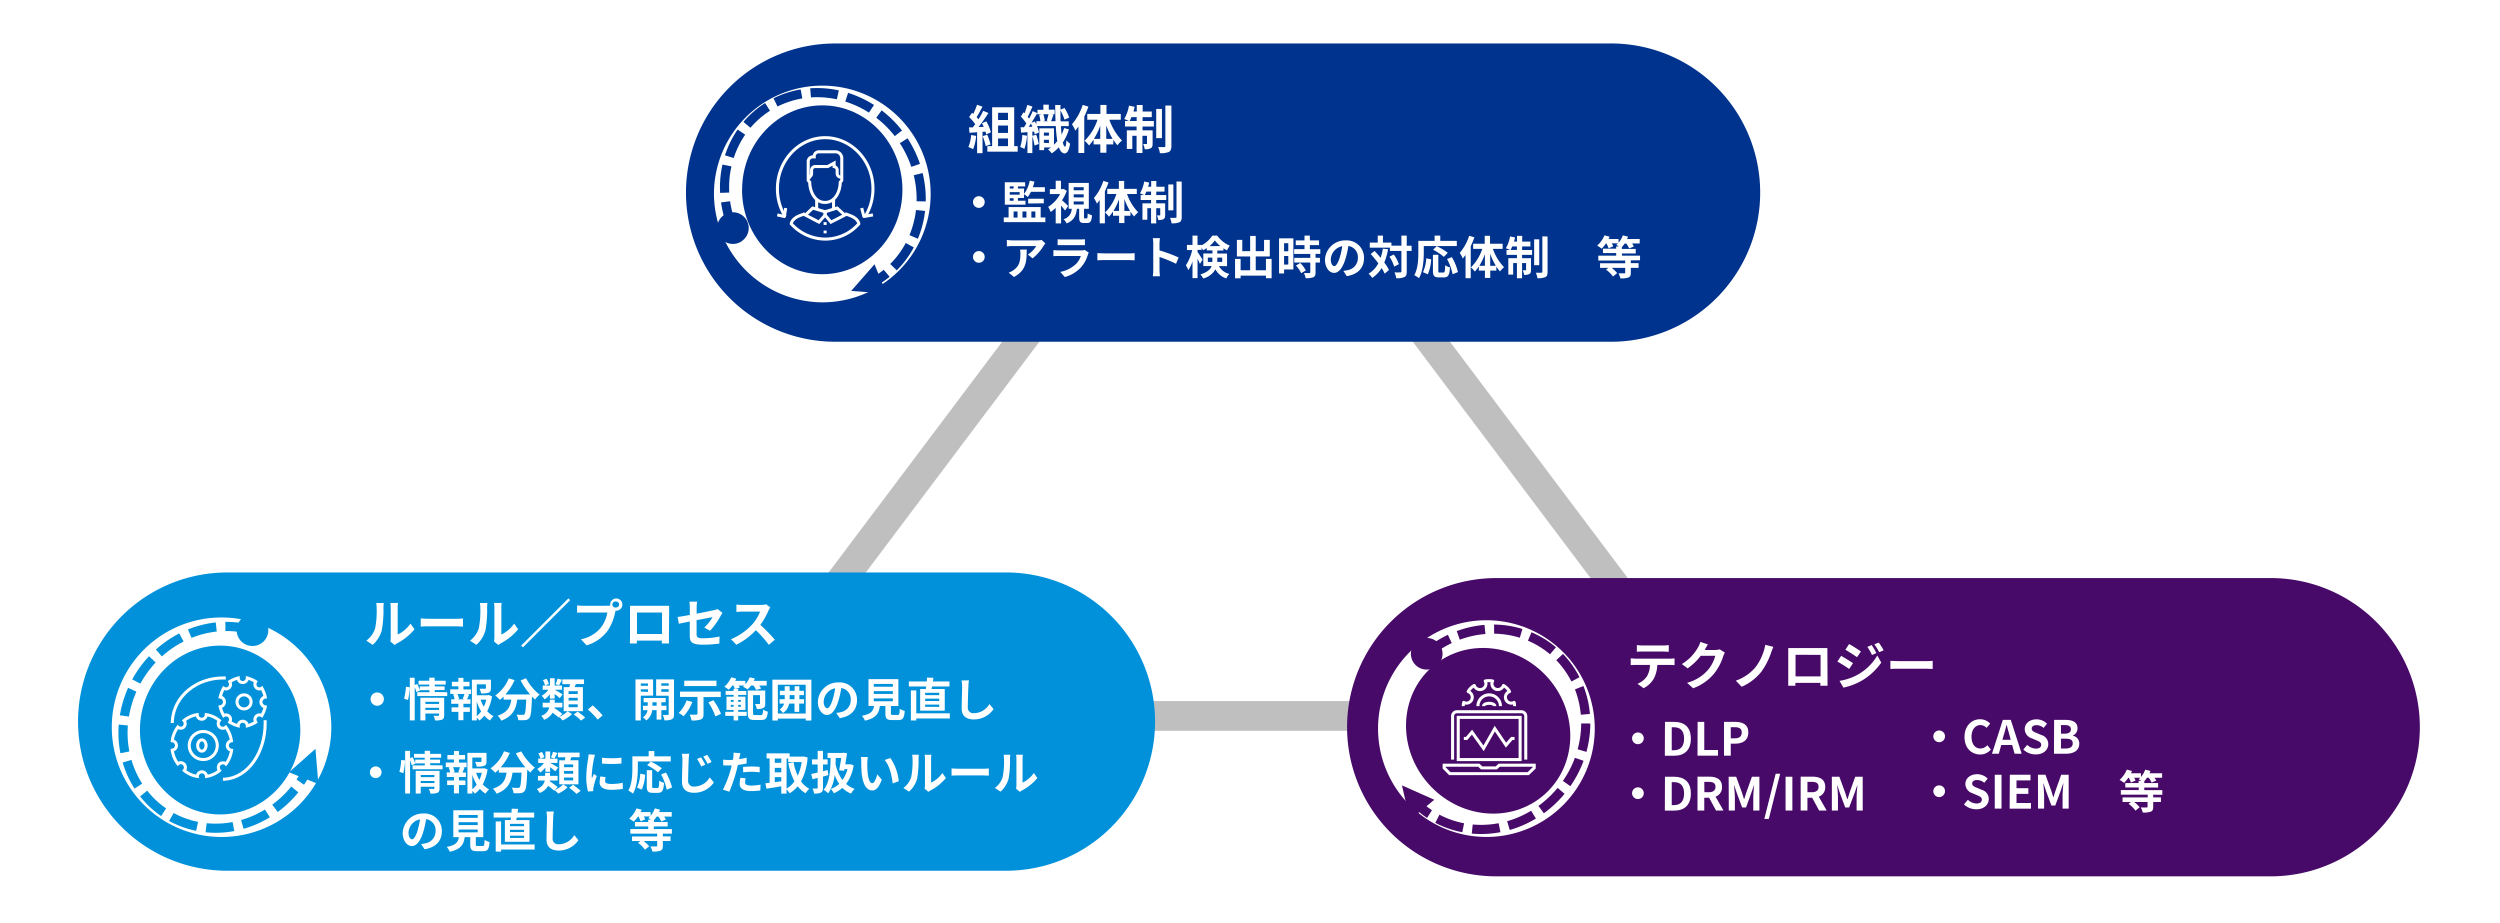
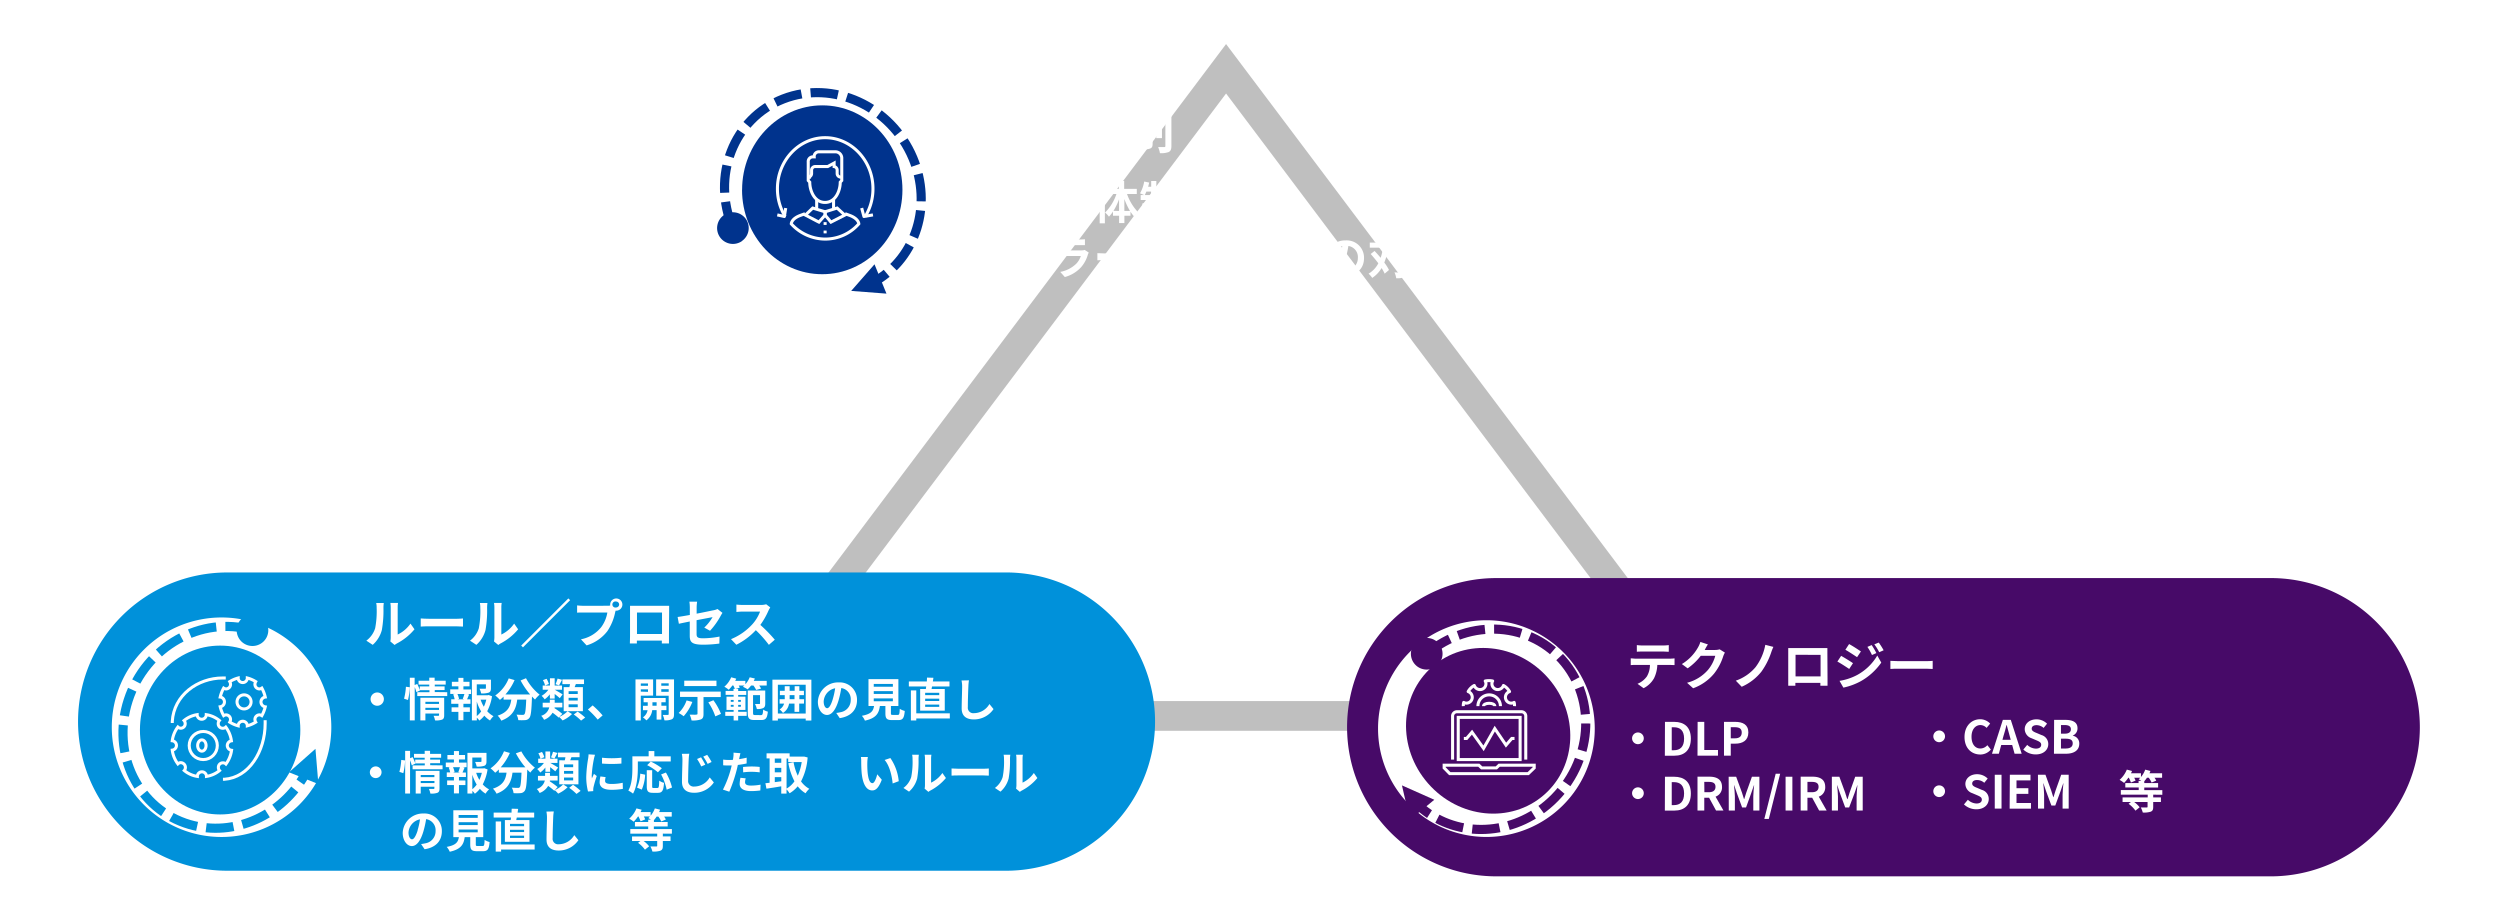
<svg xmlns="http://www.w3.org/2000/svg" viewBox="0 0 820 302.68">
  <defs>
    <style>.cls-1{isolation:isolate;}.cls-13,.cls-2,.cls-7{fill:#fff;}.cls-2{mix-blend-mode:multiply;}.cls-10,.cls-11,.cls-12,.cls-3,.cls-8,.cls-9{fill:none;}.cls-3{stroke:#bfbfbf;stroke-width:9.75px;}.cls-11,.cls-12,.cls-3,.cls-8,.cls-9{stroke-miterlimit:8;}.cls-4{fill:#00338d;}.cls-4,.cls-5,.cls-6,.cls-7{fill-rule:evenodd;}.cls-5{fill:#0091da;}.cls-6{fill:#470a68;}.cls-8{stroke:#00338d;}.cls-11,.cls-12,.cls-8{stroke-width:3px;stroke-dasharray:9 3;}.cls-10,.cls-9{stroke:#fff;}.cls-10{stroke-linejoin:round;}.cls-11{stroke:#0091da;}.cls-12{stroke:#470a68;}</style>
  </defs>
  <g class="cls-1">
    <g id="レイヤー_1" data-name="レイヤー 1">
      <rect class="cls-2" width="820" height="302.68" />
      <polygon class="cls-3" points="242.49 234.83 402.15 22.56 561.82 234.83 242.49 234.83" />
-       <path class="cls-4" d="M225,72.32a48.92,48.92,0,0,1,48.92-48.91h253.8a48.92,48.92,0,1,1,0,97.83H273.87A48.92,48.92,0,0,1,225,72.32" transform="translate(0 -9.15)" />
      <path class="cls-5" d="M25.6,245.83a48.91,48.91,0,0,1,48.91-48.91H329.24a48.92,48.92,0,1,1,0,97.83H74.51A48.92,48.92,0,0,1,25.6,245.83" transform="translate(0 -9.15)" />
      <path class="cls-6" d="M441.84,247.68a48.92,48.92,0,0,1,48.92-48.92H745.49a48.92,48.92,0,0,1,0,97.83H490.76a48.92,48.92,0,0,1-48.92-48.91" transform="translate(0 -9.15)" />
      <path class="cls-7" d="M234.18,72.32a35.54,35.54,0,1,1,35.53,36,35.76,35.76,0,0,1-35.53-36" transform="translate(0 -9.15)" />
      <path class="cls-8" d="M240.38,84c-7.17-17.07.24-36.06,16.54-42.4S292.26,43.93,299.43,61c6.49,15.47,1,32.51-12.19,40.29" transform="translate(0 -9.15)" />
      <polygon class="cls-4" points="290.76 96.31 279.19 95.42 286.84 86.69 290.76 96.31" />
      <path class="cls-4" d="M243.32,88.26A5.19,5.19,0,1,1,244.66,81a5.18,5.18,0,0,1-1.34,7.22" transform="translate(0 -9.15)" />
      <path class="cls-7" d="M264.64,92.3c-4.65,0-8.4-4.18-8.4-9.37s3.75-9.36,8.4-9.36,8.4,4.18,8.4,9.36-3.75,9.37-8.4,9.37m9.6-13.21,1.65-1.17-1.8-3.35-1.65,1-1.2-1.33.9-1.84-3-2-1.05,1.84c-.6-.17-1-.34-1.65-.5V69.55h-3.6v2.18c-.6.16-1,.33-1.65.5l-1.05-1.84-3,2,.9,1.84-1.2,1.33-1.65-1-1.8,3.35L255,79.09c-.15.67-.3,1.17-.45,1.84h-2v4h2c.15.67.3,1.17.45,1.84L253.39,88l1.8,3.35,1.65-1,1.2,1.33-.9,1.84,3,2,1.05-1.84c.6.17,1.05.34,1.65.5v2.18h3.6V94.14c.6-.16,1.05-.33,1.65-.5l1.05,1.84,3-2-.9-1.84,1.2-1.33,1.65,1,1.8-3.35-1.65-1.17c.15-.67.3-1.17.45-1.84h1.95v-4h-1.95c-.15-.67-.3-1.17-.45-1.84" transform="translate(0 -9.15)" />
      <path class="cls-7" d="M258.18,83.4c0-4.08,2.89-7.39,6.46-7.39s6.46,3.31,6.46,7.39-2.89,7.38-6.46,7.38-6.46-3.31-6.46-7.38" transform="translate(0 -9.15)" />
      <path class="cls-7" d="M276.64,66.78a2.34,2.34,0,1,1,2.3,2.77,2.57,2.57,0,0,1-2.3-2.77" transform="translate(0 -9.15)" />
      <path class="cls-7" d="M275.1,67.25a4.31,4.31,0,1,1,4.3,4.57,4.54,4.54,0,0,1-4.3-4.57m11.69,1.3V65.94H285.4a5.85,5.85,0,0,0-.92-2.29l1.08-1-1.85-2-.92,1.14a5.26,5.26,0,0,0-2.15-1V59.4h-2.47v1.47a5.2,5.2,0,0,0-2.15,1l-.92-1.14-1.85,2,1.08,1a5.85,5.85,0,0,0-.92,2.29H272v2.61h1.39a5.85,5.85,0,0,0,.92,2.29l-1.08,1,1.85,2,.92-1.14a5.2,5.2,0,0,0,2.15,1v1.47h2.47V73.62a5.26,5.26,0,0,0,2.15-1l.92,1.14,1.85-2-1.08-1a5.85,5.85,0,0,0,.92-2.29Z" transform="translate(0 -9.15)" />
      <path class="cls-4" d="M243.41,71.4c0-15.29,11.78-27.69,26.3-27.69S296,56.11,296,71.4s-11.78,27.69-26.31,27.69-26.3-12.4-26.3-27.69" transform="translate(0 -9.15)" />
      <line class="cls-9" x1="267.87" y1="68.24" x2="267.87" y2="65.48" />
      <line class="cls-9" x1="273.41" y1="68.24" x2="273.41" y2="65.48" />
      <path class="cls-9" d="M276.17,67.24h-.52a1.19,1.19,0,0,1-1.06-1.15V64.94a1.2,1.2,0,0,0-1-1.16V62.63l-2.11,1.15h-4.22a1.2,1.2,0,0,0-1.06,1.16v1.15a1.18,1.18,0,0,1-1,1.15" transform="translate(0 -9.15)" />
      <line class="cls-9" x1="266.02" y1="58.09" x2="265.1" y2="58.09" />
      <path class="cls-9" d="M265.1,62.26v6.09l.5.56c0,2.76,1.51,6.64,5,6.64s5-3.88,5-6.64l.5-.56v-7.2a2.09,2.09,0,0,0-2-2.21h-5.54a1.53,1.53,0,0,0-1.51,1.66h-.5A1.53,1.53,0,0,0,265.1,62.26Z" transform="translate(0 -9.15)" />
      <polygon class="cls-9" points="268.6 72.86 264.18 70.55 266.57 68.24 270.64 69.47 270.64 70.55 268.6 72.86" />
      <polygon class="cls-9" points="272.55 72.86 277.1 70.55 274.58 68.24 270.64 69.47 270.64 70.55 272.55 72.86" />
      <line class="cls-9" x1="270.64" y1="75.63" x2="270.64" y2="76.55" />
      <line class="cls-9" x1="270.64" y1="72.86" x2="270.64" y2="73.78" />
      <path class="cls-10" d="M283.8,80.17A17.44,17.44,0,0,0,286.33,71c0-9.15-7.09-16.69-15.69-16.69S255,61.86,255,71a17.35,17.35,0,0,0,2.53,9.16" transform="translate(0 -9.15)" />
      <path class="cls-9" d="M277.18,79.24l1.51.56c3,1.1,3,2.77,3,2.77a14.61,14.61,0,0,1-11.07,5,15.14,15.14,0,0,1-11.08-5s0-1.67,3-2.77l1.51-.56" transform="translate(0 -9.15)" />
      <polyline class="cls-10" points="257.71 68.24 257.27 71.01 254.95 70.49" />
      <polyline class="cls-10" points="282.63 68.24 283.37 71.01 286.33 70.49" />
      <path class="cls-7" d="M36.67,247.68a36,36,0,1,1,36,36,36,36,0,0,1-36-36" transform="translate(0 -9.15)" />
      <path class="cls-11" d="M82.81,215.84c-16.81-4.9-35.06,5.4-40.76,23s3.32,35.85,20.13,40.75c14.71,4.29,30.52-3.06,38.06-16.75" transform="translate(0 -9.15)" />
      <polygon class="cls-5" points="104.43 257.18 103.47 245.61 94.79 253.31 104.43 257.18" />
      <path class="cls-5" d="M87.26,218.53a5.19,5.19,0,1,0-7.13,1.76,5.2,5.2,0,0,0,7.13-1.76" transform="translate(0 -9.15)" />
      <path class="cls-5" d="M45.9,248.6c0-15.29,11.78-27.69,26.3-27.69s26.31,12.4,26.31,27.69S86.73,276.29,72.2,276.29s-26.3-12.4-26.3-27.69" transform="translate(0 -9.15)" />
      <path class="cls-9" d="M74.55,253.68a1.6,1.6,0,0,1,1.35-1.54,9.72,9.72,0,0,0-1.84-4.5,1.4,1.4,0,0,1-1,.38,1.46,1.46,0,0,1-1.48-1.54,1.55,1.55,0,0,1,.37-1,8.82,8.82,0,0,0-4.29-1.92,1.48,1.48,0,0,1-3,0,8.82,8.82,0,0,0-4.29,1.92,1.5,1.5,0,0,1,.37,1A1.45,1.45,0,0,1,59.34,248a1.37,1.37,0,0,1-1-.38,9.52,9.52,0,0,0-1.84,4.5,1.55,1.55,0,0,1,0,3.08,9.56,9.56,0,0,0,1.84,4.5,1.33,1.33,0,0,1,1-.39,1.56,1.56,0,0,1,1.1,2.57,8.84,8.84,0,0,0,4.29,1.93,1.48,1.48,0,0,1,3,0A8.84,8.84,0,0,0,72,261.9a1.51,1.51,0,0,1-.37-1,1.46,1.46,0,0,1,1.48-1.54,1.37,1.37,0,0,1,1,.39,9.77,9.77,0,0,0,1.84-4.5A1.61,1.61,0,0,1,74.55,253.68Z" transform="translate(0 -9.15)" />
      <circle class="cls-9" cx="66.67" cy="244.53" r="4.61" />
      <ellipse class="cls-9" cx="66.21" cy="244.53" rx="1.38" ry="1.85" />
      <path class="cls-9" d="M85.6,239.37A1.65,1.65,0,0,1,87,237.78a11.62,11.62,0,0,0-1.12-2.93,1.67,1.67,0,0,1-.76.27,1.5,1.5,0,0,1-1.5-1.6,2.12,2.12,0,0,1,.25-.8,10.05,10.05,0,0,0-2.75-1.19,1.5,1.5,0,0,1-3,0,10.25,10.25,0,0,0-2.76,1.19,2,2,0,0,1,.25.8,1.49,1.49,0,0,1-1.5,1.6,1.63,1.63,0,0,1-.75-.27,11.64,11.64,0,0,0-1.13,2.93,1.61,1.61,0,0,1,0,3.19,11.72,11.72,0,0,0,1.13,2.92,1.73,1.73,0,0,1,.75-.26,1.49,1.49,0,0,1,1.5,1.59,1.91,1.91,0,0,1-.25.8,10.6,10.6,0,0,0,2.76,1.2,1.5,1.5,0,0,1,3,0,10.39,10.39,0,0,0,2.75-1.2,2.06,2.06,0,0,1-.25-.8,1.49,1.49,0,0,1,1.5-1.59,1.77,1.77,0,0,1,.76.26A11.7,11.7,0,0,0,87,241,1.66,1.66,0,0,1,85.6,239.37Z" transform="translate(0 -9.15)" />
      <circle class="cls-9" cx="80.05" cy="230.22" r="2.31" />
      <path class="cls-9" d="M56.51,246.29v-.52c.51-8.57,8.27-14.24,16.54-14.24h1" transform="translate(0 -9.15)" />
      <path class="cls-9" d="M73.13,264.75h.49c8-.55,13.35-9.13,13.35-18.27v-1.11" transform="translate(0 -9.15)" />
      <path class="cls-7" d="M452,248.14a35.54,35.54,0,1,1,35.54,35.53A35.54,35.54,0,0,1,452,248.14" transform="translate(0 -9.15)" />
      <path class="cls-12" d="M468,223.58c14.17-11.92,34.5-10.49,45.41,3.19s8.26,34.43-5.91,46.36c-12.83,10.8-30.73,10.64-42.09.34" transform="translate(0 -9.15)" />
      <polygon class="cls-6" points="462.44 268.92 459.84 257.61 470.45 262.32 462.44 268.92" />
      <path class="cls-6" d="M464.75,227.66a5.19,5.19,0,1,1,7.29-.86,5.2,5.2,0,0,1-7.29.86" transform="translate(0 -9.15)" />
      <path class="cls-6" d="M507.87,231.63c-10.12-11.6-27.17-13.31-38.08-3.8s-11.54,26.63-1.42,38.24,27.17,13.31,38.07,3.8,11.55-26.63,1.43-38.24" transform="translate(0 -9.15)" />
      <polygon class="cls-9" points="501.26 253.75 475.52 253.75 473.68 251.87 473.68 250.99 485.06 250.99 485.98 251.87 490.81 251.87 491.72 250.99 503.22 250.99 503.22 251.87 501.26 253.75" />
      <path class="cls-9" d="M500.45,258.29V244.12A1.43,1.43,0,0,0,499,242.6H477.89a1.43,1.43,0,0,0-1.44,1.52v14.17" transform="translate(0 -9.15)" />
      <polyline class="cls-9" points="480.14 242.22 481.04 242.22 482.82 240.15 486.61 245.45 490.29 238.99 493.97 244.41 495.86 242.22 496.76 242.22" />
      <path class="cls-10" d="M496.76,240.76a3.87,3.87,0,0,0-.13-1.22,1.74,1.74,0,0,1-.85.24,1.93,1.93,0,0,1-2-1.95,2,2,0,0,1,1.35-1.84,5,5,0,0,0-2-2,2,2,0,0,1-1.83,1.34,1.92,1.92,0,0,1-1.95-1.95,1.82,1.82,0,0,1,.24-.86,6.26,6.26,0,0,0-2.44,0,1.82,1.82,0,0,1,.24.86,1.92,1.92,0,0,1-2,1.95,2,2,0,0,1-1.83-1.34,5,5,0,0,0-2,2,2,2,0,0,1,1.34,1.84,1.92,1.92,0,0,1-1.95,1.95,1.74,1.74,0,0,1-.85-.24,3.87,3.87,0,0,0-.13,1.22" transform="translate(0 -9.15)" />
      <path class="cls-10" d="M486.6,240.76c0-.54.77-.93,1.85-.93s1.85.39,1.85.93" transform="translate(0 -9.15)" />
      <path class="cls-10" d="M484.76,240.76a3.69,3.69,0,1,1,7.38,0" transform="translate(0 -9.15)" />
      <rect class="cls-9" x="478.3" y="235.3" width="20.3" height="13.84" />
      <path class="cls-13" d="M320.18,53.72a15.69,15.69,0,0,1-1,4.38,10.57,10.57,0,0,0-1.55-.73,12,12,0,0,0,.9-3.94Zm2.09-1.33v7h-1.78V52.53L318,52.7l-.17-1.77,1.26,0c.25-.32.52-.68.78-1.05a15.62,15.62,0,0,0-2-2.33l.95-1.4.41.36a22,22,0,0,0,1.24-3l1.79.63c-.62,1.17-1.31,2.48-1.93,3.43a8.79,8.79,0,0,1,.6.72,25.3,25.3,0,0,0,1.56-2.79l1.72.72a54.5,54.5,0,0,1-3.25,4.6l1.72-.07c-.19-.4-.39-.81-.59-1.17l1.42-.63A14.12,14.12,0,0,1,325,52.53l-1.53.71c-.05-.27-.14-.58-.24-.92Zm1.53.94a20,20,0,0,1,1.11,3.19l-1.6.56a17.5,17.5,0,0,0-1-3.28Zm10,3.75V58.9h-9.95V57.08h1.57V44.33h7.24V57.08Zm-6.43-10.93v2.37h3.25V46.15Zm3.25,4.17h-3.25v2.43h3.25Zm-3.25,6.76h3.25V54.57h-3.25Z" transform="translate(0 -9.15)" />
      <path class="cls-13" d="M336.87,53.67A17.42,17.42,0,0,1,336,58a8.74,8.74,0,0,0-1.38-.65,12.77,12.77,0,0,0,.68-3.94Zm13.74-2.11a15.93,15.93,0,0,1-2,4.32c.19.85.42,1.34.7,1.36s.39-.77.47-2.08A6.37,6.37,0,0,0,351,56.25c-.41,2.62-1.15,3.23-1.78,3.21-.85,0-1.46-.73-1.91-2a12.42,12.42,0,0,1-2.36,2,6.19,6.19,0,0,0-1.21-1.3,8.13,8.13,0,0,0,1-.64h-2.26v.88H340.9V51.25h4.81v5.36c.39-.38.75-.77,1.09-1.17a42.16,42.16,0,0,1-.49-4.95h-6.17a10.2,10.2,0,0,1,.64,2.11l-1.42.59c0-.27-.11-.58-.19-.9l-.56.05V53.7l1.27-.39a19.36,19.36,0,0,1,.84,3.08l-1.4.49a20.94,20.94,0,0,0-.71-3v5.47H337V52.49c-.73.07-1.45.12-2.07.17l-.18-1.76,1.11,0c.26-.38.51-.8.78-1.25a15.48,15.48,0,0,0-1.78-2.24l.83-1.43.34.34a20.5,20.5,0,0,0,.93-2.77l1.7.55c-.51,1.14-1.08,2.44-1.58,3.4a5.75,5.75,0,0,1,.46.57,26.05,26.05,0,0,0,1.19-2.48l1.57.68v-1.1h1.92V43.49H344v1.63h1.92v1.51h-1l.63.14c-.27.74-.56,1.56-.8,2.14h1.45c-.05-1.63-.09-3.4-.1-5.32h1.73v1.53l1.34-.56a16.47,16.47,0,0,1,1.53,3.16l-1.54.68a15.24,15.24,0,0,0-1.33-3c0,1.24,0,2.43.05,3.54h2.67v1.58H348c.05,1,.1,1.95.19,2.77a11.47,11.47,0,0,0,.83-2.13Zm-12-.85c-.15-.36-.3-.71-.46-1.05-.24.39-.49.76-.73,1.12Zm.82-1.72c.17.33.34.68.49,1V48.91h1.33a9,9,0,0,0-.43-2.08l.9-.2h-1.49v-.37c-.58,1-1.24,2.1-1.92,3.16Zm3.91-.25a20.24,20.24,0,0,0,.56-2.11h-1.7a6.79,6.79,0,0,1,.47,2.12l-.61.16h2Zm-.94,3.91v1h1.65v-1Zm1.65,3.43V55h-1.65v1Z" transform="translate(0 -9.15)" />
      <path class="cls-13" d="M357,44.13a30.35,30.35,0,0,1-1.36,3.28V59.33h-1.92V50.69c-.34.46-.7.92-1,1.33a12.73,12.73,0,0,0-1.12-2.11,18,18,0,0,0,3.52-6.36Zm6.88,4.3a18.44,18.44,0,0,0,4.15,6.82,8,8,0,0,0-1.51,1.56,14.6,14.6,0,0,1-1.36-1.8v1.5H362.9v2.73h-2V56.51H358.7V54.94a12,12,0,0,1-1.51,1.92,8.42,8.42,0,0,0-1.45-1.53,17.38,17.38,0,0,0,4.24-6.9h-3.35V46.51h4.3V43.57h2v2.94h4.69v1.92Zm-3,6.27V50.39a21.81,21.81,0,0,1-2.08,4.31Zm4.06,0a24.5,24.5,0,0,1-2.09-4.43V54.7Z" transform="translate(0 -9.15)" />
      <path class="cls-13" d="M374.75,48.84h3.72v1.82h-3.72V51.9h3.31v4.33c0,.79-.11,1.26-.61,1.55a3.74,3.74,0,0,1-2,.31,6.34,6.34,0,0,0-.49-1.72,10.24,10.24,0,0,0,1.05,0c.15,0,.21,0,.21-.21V53.7h-1.5v5.64h-1.92V53.7h-1.4V58h-1.8V51.9h3.2V50.66H369V48.84h1.28c-.45-.22-1.14-.51-1.54-.65a13.23,13.23,0,0,0,1.57-4.4l1.85.39a16,16,0,0,1-.39,1.55h1.09V43.59h1.92v2.14h3v1.83h-3Zm-1.92,0V47.56h-1.72c-.19.48-.39.91-.58,1.28Zm8.29,5.61h-1.88V44.88h1.88Zm3.1-10.68V57c0,1.09-.22,1.64-.84,2a7,7,0,0,1-2.92.39,9.16,9.16,0,0,0-.59-2c.86,0,1.75,0,2,0s.37-.08.37-.37V43.77Z" transform="translate(0 -9.15)" />
      <path class="cls-13" d="M321.06,73.5a1.92,1.92,0,1,1-1.92,1.92A1.93,1.93,0,0,1,321.06,73.5Z" transform="translate(0 -9.15)" />
      <path class="cls-13" d="M342.88,80.48V82H329.23V80.48h1.59V77.07h10.52v3.41Zm-6.52-4.19h-6.78V68.93h6.67v1.35h-2.37V71h2v1.75a10,10,0,0,0,1.87-4.35l1.55.32a15.45,15.45,0,0,1-.53,1.83h3.95v1.5h-4.56a9.92,9.92,0,0,1-1.05,1.72,9.58,9.58,0,0,0-1.23-.91v1.24h-2V75h2.48Zm-5.16-6V71h1.26v-.75Zm3.24,1.89H331.2V73h3.24ZM331.2,75h1.26v-.83H331.2Zm1.26,5.52h1.29v-2h-1.29Zm2.91-2v2h1.3v-2Zm1.87-2.62V74.34h5.13v1.49Zm1.05,2.62v2h1.31v-2Z" transform="translate(0 -9.15)" />
      <path class="cls-13" d="M349.32,78.21c-.3-.43-.8-1.06-1.29-1.63v5.85h-1.76V77.34a11.71,11.71,0,0,1-1.66,1.35A7.79,7.79,0,0,0,343.8,77a11.23,11.23,0,0,0,3.93-4.2h-3.38V71.19h1.92V68.43H348v2.76h.61l.3-.07,1,.64a15,15,0,0,1-1.56,3.06c.66.57,1.74,1.61,2,1.91Zm7.09,2.58c.26,0,.32-.19.35-1.66a4.58,4.58,0,0,0,1.42.63c-.15,2-.55,2.53-1.57,2.53h-1.05c-1.31,0-1.59-.48-1.59-1.93V77.63h-.75c-.24,2.14-.9,3.81-3.38,4.8a4.32,4.32,0,0,0-1-1.38,3.58,3.58,0,0,0,2.68-3.42h-1V69.15h6.61v8.48h-1.57v2.7c0,.42,0,.46.25.46Zm-4.24-9.24h3.28v-1h-3.28Zm0,2.34h3.28v-1h-3.28Zm0,2.33h3.28v-1h-3.28Z" transform="translate(0 -9.15)" />
      <path class="cls-13" d="M363.6,69a27.21,27.21,0,0,1-1.2,2.89V82.4h-1.7V74.78c-.3.4-.61.81-.91,1.17a10.85,10.85,0,0,0-1-1.86,15.8,15.8,0,0,0,3.1-5.61Zm6.07,3.79a16.4,16.4,0,0,0,3.66,6A7,7,0,0,0,372,80.18a14.67,14.67,0,0,1-1.2-1.59v1.32h-2v2.41h-1.74V79.91h-2V78.53a11,11,0,0,1-1.33,1.69,7.13,7.13,0,0,0-1.28-1.35,15.35,15.35,0,0,0,3.74-6.09h-3V71.09h3.8v-2.6h1.74v2.6h4.14v1.69Zm-2.62,5.54V74.51a20.08,20.08,0,0,1-1.83,3.81Zm3.58,0a22.5,22.5,0,0,1-1.84-3.92v3.92Z" transform="translate(0 -9.15)" />
      <path class="cls-13" d="M379.24,73.14h3.29v1.61h-3.29v1.09h2.93v3.83c0,.69-.11,1.11-.54,1.36a3.17,3.17,0,0,1-1.74.27,5.54,5.54,0,0,0-.44-1.51,5.84,5.84,0,0,0,.93,0c.14,0,.18,0,.18-.18V77.43h-1.32v5h-1.69v-5h-1.23v3.8h-1.59V75.84h2.82V74.75h-3.41V73.14h1.13c-.39-.19-1-.45-1.35-.57a11.79,11.79,0,0,0,1.38-3.88l1.63.34c-.09.47-.21.92-.34,1.37h1V68.51h1.69V70.4h2.69V72h-2.69Zm-1.69,0V72H376a10.86,10.86,0,0,1-.51,1.12Zm7.32,5H383.2V69.65h1.67Zm2.73-9.42V80.31c0,1-.2,1.44-.74,1.74a6,6,0,0,1-2.58.35,7.92,7.92,0,0,0-.52-1.8c.76,0,1.54,0,1.8,0s.33-.08.33-.33V68.67Z" transform="translate(0 -9.15)" />
      <path class="cls-13" d="M321.06,91.5a1.92,1.92,0,1,1-1.92,1.92A1.93,1.93,0,0,1,321.06,91.5Z" transform="translate(0 -9.15)" />
      <path class="cls-13" d="M342.88,89a6.58,6.58,0,0,0-.58.78,15.12,15.12,0,0,1-3.62,4.11l-1.54-1.25a8.82,8.82,0,0,0,2.76-2.79h-7.82c-.63,0-1.12.05-1.83.11V87.84a11.89,11.89,0,0,0,1.83.15h8.09a7.45,7.45,0,0,0,1.51-.13Zm-6.12,2c0,3.72-.07,6.78-4.17,9l-1.74-1.42a6.06,6.06,0,0,0,1.58-.83c1.9-1.32,2.26-2.91,2.26-5.37a9,9,0,0,0-.1-1.35Z" transform="translate(0 -9.15)" />
      <path class="cls-13" d="M357.12,92a4.33,4.33,0,0,0-.29.63,10.69,10.69,0,0,1-2.22,4.15,11.19,11.19,0,0,1-5.35,3.24l-1.5-1.69a10.15,10.15,0,0,0,5.2-2.63,6.47,6.47,0,0,0,1.55-2.59h-7.25c-.36,0-1.11,0-1.74.07v-2c.63.06,1.28.09,1.74.09h7.43a3.13,3.13,0,0,0,1.09-.15ZM346.9,87.62a12.7,12.7,0,0,0,1.56.07h5.78a14.22,14.22,0,0,0,1.62-.07v1.93c-.41,0-1.11,0-1.65,0h-5.75c-.48,0-1.12,0-1.56,0Z" transform="translate(0 -9.15)" />
      <path class="cls-13" d="M359.94,92.18c.54,0,1.63.09,2.41.09h8.06c.69,0,1.36-.06,1.75-.09v2.35c-.36,0-1.12-.07-1.75-.07h-8.06c-.85,0-1.86,0-2.41.07Z" transform="translate(0 -9.15)" />
      <path class="cls-13" d="M385.74,95.67a42.92,42.92,0,0,0-5.42-2.23v4.24c0,.44.08,1.49.14,2.09h-2.34a16.19,16.19,0,0,0,.15-2.09V89.07a10.87,10.87,0,0,0-.15-1.81h2.34a16.07,16.07,0,0,0-.14,1.81v2.21a49,49,0,0,1,6.27,2.32Z" transform="translate(0 -9.15)" />
      <path class="cls-13" d="M399.81,96.42A5.22,5.22,0,0,0,403.24,99a4.4,4.4,0,0,0-1,1.49,6.35,6.35,0,0,1-3.58-3,6.39,6.39,0,0,1-4,3,6.75,6.75,0,0,0-.94-1.32c2.29-.72,3.3-1.69,3.72-2.76h-2.75V92.28h3v-1h-1.87v-.76a10.45,10.45,0,0,1-1.23.73,7.92,7.92,0,0,0-.44-.87v.72h-1.36v.72c.4.53,1.45,2.13,1.68,2.51l-.9,1.38c-.17-.44-.47-1.08-.78-1.71v6.37h-1.65V94.89a11.9,11.9,0,0,1-1.37,2.88,8.5,8.5,0,0,0-.81-1.59,14.73,14.73,0,0,0,2.07-5h-1.72V89.49h1.83V86.42h1.65v3.07h1.36v.11a9.27,9.27,0,0,0,3.48-3.17h1.62a9.58,9.58,0,0,0,4.13,3.29,10.14,10.14,0,0,0-.92,1.56c-.39-.2-.79-.44-1.18-.69v.73h-2v1h3.19v4.14Zm-2.16-1.36c0-.17,0-.35,0-.51v-.9h-1.48v1.41Zm2.62-5.21A10,10,0,0,1,398.46,88a9.74,9.74,0,0,1-1.74,1.89Zm-1,3.8v.94a3.7,3.7,0,0,1,0,.47h1.61V93.65Z" transform="translate(0 -9.15)" />
      <path class="cls-13" d="M417.09,94.07v6.34h-1.86v-.85h-8.31v.87H405.1V94.07h1.82V97.8h3.13V93.27H405.7V87.83h1.77v3.7h2.58v-5h1.83v5h2.73v-3.7h1.88v5.44h-4.61V97.8h3.35V94.07Z" transform="translate(0 -9.15)" />
      <path class="cls-13" d="M424.23,97.53h-3.05v1.32h-1.65V87.33h4.7Zm-3.05-8.61v2.64h1.38V88.92Zm1.38,7V93.12h-1.38v2.82Zm8.94-3.51v1.29h1.44v1.55H431.5v3.27c0,.85-.16,1.3-.75,1.57a6.5,6.5,0,0,1-2.5.3,6.07,6.07,0,0,0-.57-1.68c.72,0,1.56,0,1.78,0s.32-.06.32-.27V95.27h-5.27V93.72h5.27V92.43h-5.3V90.87h3.39V89.55H425V88h2.88V86.42h1.76V88h3v1.56h-3v1.32h3.42v1.56Zm-5,3a10,10,0,0,1,1.81,2.46l-1.53.88a10.5,10.5,0,0,0-1.71-2.52Z" transform="translate(0 -9.15)" />
      <path class="cls-13" d="M440.62,98a12.84,12.84,0,0,0,1.38-.24,4,4,0,0,0,3.38-4,3.67,3.67,0,0,0-3.11-3.93,32,32,0,0,1-.88,4c-.89,3-2.18,4.83-3.8,4.83s-3-1.81-3-4.32A6.63,6.63,0,0,1,441.4,88a5.67,5.67,0,0,1,6,5.81c0,3.12-1.92,5.34-5.67,5.91Zm-1.15-4.5a24.33,24.33,0,0,0,.79-3.6,4.65,4.65,0,0,0-3.76,4.31c0,1.5.6,2.23,1.15,2.23S438.87,95.49,439.47,93.48Z" transform="translate(0 -9.15)" />
      <path class="cls-13" d="M455.28,90.9a20.84,20.84,0,0,1-1.23,4.37,14.47,14.47,0,0,1,1.54,2.43l-1.42,1.21a14.25,14.25,0,0,0-1-1.84,10.15,10.15,0,0,1-3.08,3.24,7.65,7.65,0,0,0-1.2-1.4,8.33,8.33,0,0,0,3.2-3.4c-.8-1.07-1.68-2.13-2.51-3.05l1.28-1c.64.69,1.33,1.45,2,2.25a18.68,18.68,0,0,0,.72-3Zm7.74.56h-1.61v6.75c0,1-.18,1.53-.75,1.81a5.9,5.9,0,0,1-2.7.39,7.22,7.22,0,0,0-.57-1.92c.84.05,1.65,0,1.91,0s.36-.07.36-.31V91.46h-3.77V90.38h-6.6V88.73h2.61v-2.3h1.71v2.3h2.78v1h3.27V86.42h1.75v3.33H463Zm-5.85,1.18a11.84,11.84,0,0,1,1.66,3.17l-1.54.79a12.6,12.6,0,0,0-1.55-3.27Z" transform="translate(0 -9.15)" />
      <path class="cls-13" d="M467,91.94c0,2.41-.23,6.12-1.58,8.46a8.53,8.53,0,0,0-1.54-1c1.23-2.14,1.33-5.29,1.33-7.45V88.16h5.34V86.43h1.86v1.73h5.42v1.69H467Zm-.27,6.48a12.42,12.42,0,0,0,1.09-4.55l1.61.35a14,14,0,0,1-1.11,4.9Zm6.69.13c.45,0,.54-.34.6-2.41a4.77,4.77,0,0,0,1.57.72c-.16,2.56-.61,3.28-2,3.28H472c-1.59,0-2-.52-2-2.19V92.72h1.77v5.22c0,.54.06.61.48.61Zm.16-5.14a17.05,17.05,0,0,0-3.52-2.34l1.18-1.19a20.27,20.27,0,0,1,3.63,2.19Zm2.63.07a18,18,0,0,1,2,4.91l-1.75.72a18.1,18.1,0,0,0-1.83-5Z" transform="translate(0 -9.15)" />
      <path class="cls-13" d="M483.6,87a27.21,27.21,0,0,1-1.2,2.89V100.4h-1.7V92.78c-.3.4-.61.81-.91,1.17a10.85,10.85,0,0,0-1-1.86,15.8,15.8,0,0,0,3.1-5.61Zm6.07,3.79a16.4,16.4,0,0,0,3.66,6A7,7,0,0,0,492,98.18a14.67,14.67,0,0,1-1.2-1.59v1.32h-2v2.41h-1.74V97.91h-2V96.53a11,11,0,0,1-1.33,1.69,7.13,7.13,0,0,0-1.28-1.35,15.35,15.35,0,0,0,3.74-6.09h-3V89.09h3.8v-2.6h1.74v2.6h4.14v1.69Zm-2.62,5.54V92.51a20.08,20.08,0,0,1-1.83,3.81Zm3.58,0a22.5,22.5,0,0,1-1.84-3.92v3.92Z" transform="translate(0 -9.15)" />
      <path class="cls-13" d="M499.24,91.14h3.29v1.61h-3.29v1.09h2.93v3.83c0,.69-.11,1.11-.54,1.36a3.17,3.17,0,0,1-1.74.27,5.54,5.54,0,0,0-.44-1.51,5.84,5.84,0,0,0,.93,0c.14,0,.18,0,.18-.18V95.43h-1.32v5h-1.69v-5h-1.23v3.8h-1.59V93.84h2.82V92.75h-3.41V91.14h1.13c-.39-.19-1-.45-1.35-.57a11.79,11.79,0,0,0,1.38-3.88l1.63.34c-.09.47-.21.92-.34,1.37h1V86.51h1.69V88.4h2.69V90h-2.69Zm-1.69,0V90H496a10.86,10.86,0,0,1-.51,1.12Zm7.32,5H503.2V87.65h1.67Zm2.73-9.42V98.31c0,1-.2,1.44-.74,1.74a6,6,0,0,1-2.58.35,7.92,7.92,0,0,0-.52-1.8c.76,0,1.54,0,1.8,0s.33-.08.33-.33V86.67Z" transform="translate(0 -9.15)" />
      <path class="cls-13" d="M534.91,94.55v.9h2.54V97h-2.54v1.62c0,.88-.18,1.3-.82,1.57a7.33,7.33,0,0,1-2.6.27,7.13,7.13,0,0,0-.64-1.66c.76,0,1.66,0,1.9,0s.32-.06.32-.24V97h-4.46a9.27,9.27,0,0,1,1.82,1.74l-1.38,1.11a9.88,9.88,0,0,0-2.27-2.25l.8-.6h-2.76v-1.5h8.25v-.9h-8.82V93h5.86v-.85h-4.35V90.71h4.35V90h.9c-.31-.2-.64-.41-.87-.53a3.74,3.74,0,0,0,.54-.51h-2a6,6,0,0,1,.45,1l-1.53.63A7.83,7.83,0,0,0,526.9,89h-.15a12.82,12.82,0,0,1-1.39,1.71,11.67,11.67,0,0,0-1.49-1,9.1,9.1,0,0,0,2.39-3.37l1.71.45c-.11.25-.23.49-.36.75h3.28v1.21a7.68,7.68,0,0,0,1.4-2.41l1.71.43a7.92,7.92,0,0,1-.32.77h4.14V89h-2.49a7.18,7.18,0,0,1,.57,1l-1.53.64a8.16,8.16,0,0,0-.93-1.59h-.58a7.86,7.86,0,0,1-.89,1.16v.6h4.55v1.47H532V93h5.93v1.52Z" transform="translate(0 -9.15)" />
      <path class="cls-13" d="M120.16,219.29a8.1,8.1,0,0,0,2.89-4.07,29.61,29.61,0,0,0,.49-6.73,6.36,6.36,0,0,0-.15-1.55h2.49a13.11,13.11,0,0,0-.11,1.53,37.35,37.35,0,0,1-.52,7.31,9.78,9.78,0,0,1-3,4.88Zm7.87.25a7.19,7.19,0,0,0,.13-1.26v-9.91a8.56,8.56,0,0,0-.13-1.46h2.53a8.2,8.2,0,0,0-.12,1.48v8.89a10.8,10.8,0,0,0,4.2-3.59l1.31,1.87a18.62,18.62,0,0,1-5.77,4.64,4.66,4.66,0,0,0-.74.51Z" transform="translate(0 -9.15)" />
      <path class="cls-13" d="M138,212c.61.05,1.85.11,2.74.11h9.12c.79,0,1.55-.07,2-.11v2.67c-.41,0-1.27-.08-2-.08h-9.12c-1,0-2.11,0-2.74.08Z" transform="translate(0 -9.15)" />
      <path class="cls-13" d="M154.16,219.29a8.1,8.1,0,0,0,2.89-4.07,29.61,29.61,0,0,0,.49-6.73,6.36,6.36,0,0,0-.15-1.55h2.49a13.11,13.11,0,0,0-.11,1.53,37.35,37.35,0,0,1-.52,7.31,9.78,9.78,0,0,1-3,4.88Zm7.87.25a7.19,7.19,0,0,0,.13-1.26v-9.91a8.56,8.56,0,0,0-.13-1.46h2.53a8.2,8.2,0,0,0-.12,1.48v8.89a10.8,10.8,0,0,0,4.2-3.59l1.31,1.87a18.62,18.62,0,0,1-5.77,4.64,4.66,4.66,0,0,0-.74.51Z" transform="translate(0 -9.15)" />
      <path class="cls-13" d="M186.42,205.43l.58.58-15.47,15.47-.58-.58Z" transform="translate(0 -9.15)" />
      <path class="cls-13" d="M199.14,207.84a7.65,7.65,0,0,0,1-.06,1.75,1.75,0,0,1,0-.33,2,2,0,1,1,2,2,.82.82,0,0,1-.22,0l-.14.51a17.11,17.11,0,0,1-2.55,6.19,13.46,13.46,0,0,1-6.83,4.69l-1.85-2a11.16,11.16,0,0,0,6.66-4,11,11,0,0,0,2-4.79h-7.92c-.79,0-1.58,0-2,.07v-2.4a18.72,18.72,0,0,0,2,.13Zm3.94-.39a1,1,0,0,0-1-1,1,1,0,1,0,0,1.95A1,1,0,0,0,203.08,207.45Z" transform="translate(0 -9.15)" />
      <path class="cls-13" d="M219.42,217.84c0,.66,0,2.29,0,2.36h-2.34v-.93h-8.19l0,.93H206.6c0-.08.05-1.56.05-2.38v-8.31c0-.47,0-1.17,0-1.65.69,0,1.34,0,1.8,0h9.35c.42,0,1.07,0,1.68,0,0,.51,0,1.14,0,1.65Zm-10.49-7.79v7.06h8.21v-7.06Z" transform="translate(0 -9.15)" />
      <path class="cls-13" d="M231,215a14.94,14.94,0,0,0,2.72-3.43l-5.24,1v4.51c0,1.05.31,1.43,2.16,1.43a28.58,28.58,0,0,0,5.37-.57l-.06,2.3a40.94,40.94,0,0,1-5.27.37c-3.88,0-4.44-.93-4.44-2.94V213c-1.51.31-2.86.58-3.57.75l-.41-2.23c.8-.1,2.3-.35,4-.66v-2.43a13.52,13.52,0,0,0-.14-1.94h2.54a13.24,13.24,0,0,0-.16,1.94v2c2.48-.46,4.86-1,5.63-1.13a5.2,5.2,0,0,0,1.21-.4l1.63,1.27a10.61,10.61,0,0,0-.56.92,24.18,24.18,0,0,1-3.52,4.95Z" transform="translate(0 -9.15)" />
      <path class="cls-13" d="M252.65,208.39a8.57,8.57,0,0,0-.59,1.05,25,25,0,0,1-2.67,4.68,46.92,46.92,0,0,1,4.74,4.86l-1.94,1.68a38.36,38.36,0,0,0-4.28-4.81,22.52,22.52,0,0,1-6.39,4.78l-1.75-1.84a19.32,19.32,0,0,0,7-4.88,13,13,0,0,0,2.53-4.16h-5.76c-.72,0-1.65.1-2,.12v-2.42a18.56,18.56,0,0,0,2,.12h6a6.11,6.11,0,0,0,1.77-.22Z" transform="translate(0 -9.15)" />
      <path class="cls-13" d="M123.72,236.28a2.18,2.18,0,1,1-2.17,2.17A2.19,2.19,0,0,1,123.72,236.28Z" transform="translate(0 -9.15)" />
      <path class="cls-13" d="M132.53,238.32a19.61,19.61,0,0,0,.61-3.92l1.26.17a20.54,20.54,0,0,1-.58,4.18Zm14.16-2.13v1.27h-9.83v-1.27h4v-.65h-3.11l0,.08-1.17.57a11.34,11.34,0,0,0-.55-1.65v10.9h-1.61v-14H136v2.4l.85-.36a16.38,16.38,0,0,1,.84,2v-1.19h3.11v-.6h-3.51v-1.27h3.51v-1h1.76v1h3.63v1.27H142.6v.6h3.23v1.2H142.6v.65Zm-1,7.56c0,.78-.15,1.2-.69,1.44a5.82,5.82,0,0,1-2.31.25,5.88,5.88,0,0,0-.48-1.51c.61,0,1.32,0,1.52,0s.28-.06.28-.24v-.5h-4.48v2.25h-1.65V238h7.81Zm-6.16-4.41v.7H144v-.7ZM144,242v-.69h-4.48V242Z" transform="translate(0 -9.15)" />
      <path class="cls-13" d="M152,235.29h2.51v1.5H153.3l.59.15c-.26.55-.48,1.14-.69,1.59h1.12V240H152v1.15h2.12v1.5H152v2.73h-1.65v-2.73h-2.23v-1.5h2.23V240H148v-1.5h1.12a8.68,8.68,0,0,0-.49-1.61l.54-.13h-1.49v-1.5h2.67v-1h-2.14v-1.47h2.14v-1.3H152v1.3h2v1.47h-2Zm-.21,3.1c.17-.45.39-1.09.53-1.6h-2.28a6.56,6.56,0,0,1,.52,1.6l-.48.14h2.19Zm9.59-.87a15.56,15.56,0,0,1-1.58,4.91,7.5,7.5,0,0,0,2.08,1.63,6.28,6.28,0,0,0-1.15,1.41,7.67,7.67,0,0,1-1.87-1.59,8.07,8.07,0,0,1-1.64,1.61,5.36,5.36,0,0,0-.82-.93v.88h-1.62V232.08h6.25v2.82c0,.76-.17,1.2-.75,1.44a7,7,0,0,1-2.47.25,6,6,0,0,0-.52-1.53c.74,0,1.57,0,1.79,0s.3-.06.3-.22v-1.23h-3v3.58h3.61l.3-.07Zm-5,6.5a8.06,8.06,0,0,0,1.44-1.53,14.48,14.48,0,0,1-1.44-3.24Zm1.26-5.39a11.46,11.46,0,0,0,1.06,2.33,11.24,11.24,0,0,0,.8-2.33Z" transform="translate(0 -9.15)" />
      <path class="cls-13" d="M172.53,231.61A17.34,17.34,0,0,0,177,237a8.54,8.54,0,0,0-1.51,1.61c-.31-.29-.63-.62-1-1v.1c-.16,4.53-.34,6.3-.87,6.93a1.82,1.82,0,0,1-1.36.71,15.88,15.88,0,0,1-2.27,0,4.37,4.37,0,0,0-.58-1.8c.82.06,1.6.08,2,.08a.7.7,0,0,0,.6-.21c.3-.32.46-1.65.59-4.79h-2.95c-.37,2.88-1.35,5.45-5.23,6.9a6.07,6.07,0,0,0-1.19-1.65c3.39-1.09,4.17-3.06,4.47-5.25h-2.53v-1a10.73,10.73,0,0,1-1.2,1.08,11.63,11.63,0,0,0-1.53-1.44,12.46,12.46,0,0,0,4.42-5.61l1.92.56a17.79,17.79,0,0,1-3,4.72h8.1a25.58,25.58,0,0,1-3.13-4.6Z" transform="translate(0 -9.15)" />
      <path class="cls-13" d="M183.45,244.29a8.86,8.86,0,0,0,2.72-1.86l1.45.93a10.74,10.74,0,0,1-3.09,2.1,10.81,10.81,0,0,0-1.12-1.13l-.17.18a20.89,20.89,0,0,0-2-1.59,5.36,5.36,0,0,1-2.79,2.33,5.22,5.22,0,0,0-.94-1.32,3.78,3.78,0,0,0,2.64-2.76H178v-1.53h2.34v-1h1.6v1h2.51v1.53h-2.55c0,.09,0,.19,0,.28a22.92,22.92,0,0,1,2.55,1.86Zm-3.12-7.4a7.69,7.69,0,0,1-1.68,1.65,6.61,6.61,0,0,0-1-1.15,7.33,7.33,0,0,0,2.21-2H178V234h2.38v-2.37h1.55V234h2.41v1.39h-2.38c.61.32,2.17,1.25,2.58,1.52l-.93,1.24c-.38-.36-1.07-.9-1.68-1.38v1.53h-1.55ZM178.77,234a5.65,5.65,0,0,0-.7-1.76l1.2-.45a6.29,6.29,0,0,1,.76,1.71Zm5.58-1.88c-.36.69-.7,1.35-1,1.82l-1.14-.38a10.32,10.32,0,0,0,.67-1.83Zm2.4,2.42c.09-.32.15-.65.21-1h-2.5V232h7.1v1.52h-2.68l-.39,1h2.7v7.9h-6.3v-7.9Zm2.75,1.33h-3v.92h3Zm0,2.15h-3v.91h3Zm0,2.16h-3v.94h3Zm-.05,2.38a19.81,19.81,0,0,1,2.49,1.95l-1.35,1a16.72,16.72,0,0,0-2.4-2Z" transform="translate(0 -9.15)" />
      <path class="cls-13" d="M196.05,245.19a27.4,27.4,0,0,0-3.22-3.32l1.56-1.35a29,29,0,0,1,3.27,3.29Z" transform="translate(0 -9.15)" />
      <path class="cls-13" d="M210.18,237.33v8.13h-1.74V232h5.78v5.31Zm0-4v.77h2.36v-.77Zm2.36,2.75v-.83h-2.36V236Zm4.39,6v3.09h-1.56v-3.09h-1.44a4.86,4.86,0,0,1-1.92,3.36,6.58,6.58,0,0,0-1.14-1,3.5,3.5,0,0,0,1.53-2.34h-1.51v-1.45h1.57V239.5H211.1v-1.41h7.24v1.41h-1.41v1.13h1.65v1.45Zm-1.56-1.45V239.5H214v1.13Zm5.71,2.74c0,.92-.16,1.41-.7,1.7a5.34,5.34,0,0,1-2.46.34,6.45,6.45,0,0,0-.54-1.77c.68,0,1.41,0,1.64,0s.31-.09.31-.3v-6h-4.12V232h5.87Zm-4.18-10.08v.77h2.43v-.77Zm2.43,2.78v-.86H216.9v.86Z" transform="translate(0 -9.15)" />
      <path class="cls-13" d="M227.09,239.38a15.16,15.16,0,0,1-2.85,4.7,10.85,10.85,0,0,0-1.65-1.07,10.58,10.58,0,0,0,2.61-4.12Zm3.66-1.59v5.57c0,1-.21,1.5-.92,1.78a8.36,8.36,0,0,1-3,.32,7.64,7.64,0,0,0-.63-1.91c.85,0,1.9.06,2.19,0s.39-.08.39-.29v-5.52h-5.73V236H236.4v1.78Zm4.25-3.61H224.43v-1.77H235Zm-1,4.65a19.77,19.77,0,0,1,2.48,4.47l-1.86.82a18.56,18.56,0,0,0-2.3-4.59Z" transform="translate(0 -9.15)" />
      <path class="cls-13" d="M246.35,234a8.82,8.82,0,0,1-1.13,1.26,9.78,9.78,0,0,0-1.56-.85,6,6,0,0,0,.5-.41H242.3a4.44,4.44,0,0,1,.34.71l-1.41.4h.89v.68h2.65v1.29h-2.65v.58h2.38V242h-2.38v.63h2.79v1.32h-2.79v1.52h-1.49v-1.52h-2.74v-1.32h2.74V242h-2.34v-4.35h2.34v-.58H238v-1.29h2.59v-.68h.44a5.29,5.29,0,0,0-.51-1.11h-.3a11.6,11.6,0,0,1-1.2,1.4,9.49,9.49,0,0,0-1.44-1,8.13,8.13,0,0,0,2.25-3.09l1.66.45c-.1.24-.22.48-.34.72h3.33v1.11a7.22,7.22,0,0,0,1.42-2.28l1.7.4c-.11.26-.23.51-.36.77h4.24V234h-2.46a8.08,8.08,0,0,1,.62,1l-1.62.45a9.16,9.16,0,0,0-.89-1.44Zm-6.66,5.34h.94v-.61h-.94Zm.94,1.62v-.61h-.94v.61Zm1.49-2.23v.61H243v-.61Zm.91,1.62h-.91v.61H243Zm6.54,3.36c.55,0,.66-.32.75-1.82a4.69,4.69,0,0,0,1.53.68c-.2,2.1-.66,2.74-2.12,2.74h-2.29c-1.68,0-2.17-.49-2.17-2.34v-7.33H251v4.27c0,.74-.14,1.22-.67,1.49a4.43,4.43,0,0,1-2.09.31,6.26,6.26,0,0,0-.6-1.65c.6,0,1.22,0,1.41,0s.24-.05.24-.21v-2.7H247v5.79c0,.64.09.75.72.75Z" transform="translate(0 -9.15)" />
      <path class="cls-13" d="M266.13,232.09v13.4h-1.86v-.65h-9.13v.65h-1.79v-13.4Zm-1.86,11.1v-9.45h-9.13v9.45Zm-.57-3.25h-1.56v2.71H260.6v-2.71h-1.79a4.35,4.35,0,0,1-2,3.06,5.83,5.83,0,0,0-1.11-1.16,3.31,3.31,0,0,0,1.48-1.9h-1.47v-1.46h1.68a3.77,3.77,0,0,0,0-.48v-.84h-1.59v-1.42h1.59v-1.52H259v1.52h1.65v-1.52h1.54v1.52h1.5v1.42h-1.5v1.32h1.56Zm-3.1-1.46v-1.32H259v1.32Z" transform="translate(0 -9.15)" />
      <path class="cls-13" d="M274.29,243a12.84,12.84,0,0,0,1.38-.24,4,4,0,0,0,3.37-4,3.66,3.66,0,0,0-3.1-3.93,32,32,0,0,1-.88,4c-.89,3-2.18,4.83-3.8,4.83s-3-1.81-3-4.32a6.63,6.63,0,0,1,6.84-6.36,5.67,5.67,0,0,1,6,5.81c0,3.12-1.92,5.34-5.67,5.91Zm-1.15-4.5a24.33,24.33,0,0,0,.79-3.6,4.65,4.65,0,0,0-3.76,4.31c0,1.5.6,2.23,1.15,2.23S272.54,240.52,273.14,238.51Z" transform="translate(0 -9.15)" />
      <path class="cls-13" d="M294.45,243.64c.51,0,.6-.25.67-2a5.84,5.84,0,0,0,1.64.7c-.2,2.37-.66,3-2.14,3h-2c-1.79,0-2.21-.54-2.21-2.22v-2.4h-1.81c-.32,2.38-1.2,4-4.91,4.8a5.37,5.37,0,0,0-1-1.59c3.08-.57,3.72-1.58,4-3.21h-1.83v-8.81h9.81v8.81h-2.45v2.38c0,.48.09.54.66.54Zm-7.86-9.24h6.27v-.93h-6.27Zm0,2.37h6.27v-.93h-6.27Zm0,2.39h6.27v-.93h-6.27Z" transform="translate(0 -9.15)" />
      <path class="cls-13" d="M303.68,235.14c0-.26.09-.54.12-.83h-5.7v-1.63H304c0-.45.05-.89.06-1.28l2.1.06c-.06.41-.1.81-.18,1.22h5.45v1.63h-5.72c-.06.29-.1.57-.16.83h4.33v7.12h-8.07v-7.12Zm7.86,9.66h-11v.67h-1.77V235.6h1.77v7.53h11Zm-3.47-8.42h-4.62v.77h4.62Zm0,1.94h-4.62v.75h4.62Zm0,1.93h-4.62V241h4.62Z" transform="translate(0 -9.15)" />
      <path class="cls-13" d="M317.82,232.3a15.22,15.22,0,0,0-.19,2c-.08,1.59-.18,4.92-.18,6.77a1.79,1.79,0,0,0,2,2,5.92,5.92,0,0,0,5.08-3l1.35,1.66a7.73,7.73,0,0,1-6.45,3.39c-2.43,0-4-1.06-4-3.6,0-2,.15-5.89.15-7.17a9.07,9.07,0,0,0-.2-2Z" transform="translate(0 -9.15)" />
      <path class="cls-13" d="M123.23,260.53a1.92,1.92,0,1,1-1.92,1.92A1.93,1.93,0,0,1,123.23,260.53Z" transform="translate(0 -9.15)" />
      <path class="cls-13" d="M131,262.32a19.61,19.61,0,0,0,.61-3.92l1.26.17a20.54,20.54,0,0,1-.58,4.18Zm14.16-2.13v1.27h-9.83v-1.27h4v-.65h-3.11l0,.08-1.17.57a11.34,11.34,0,0,0-.55-1.65v10.9h-1.61v-14h1.61v2.4l.85-.36a16.38,16.38,0,0,1,.84,2v-1.19h3.11v-.6h-3.51v-1.27h3.51v-1h1.76v1h3.63v1.27H141.1v.6h3.23v1.2H141.1v.65Zm-1,7.56c0,.78-.15,1.2-.69,1.44a5.82,5.82,0,0,1-2.31.25,5.88,5.88,0,0,0-.48-1.51c.61,0,1.32,0,1.52,0s.28-.06.28-.24v-.5H138v2.25h-1.65V262h7.81ZM138,263.34v.7h4.48v-.7ZM142.5,266v-.69H138V266Z" transform="translate(0 -9.15)" />
      <path class="cls-13" d="M150.54,259.29h2.51v1.5H151.8l.59.15c-.26.55-.48,1.14-.69,1.59h1.12V264h-2.28v1.15h2.12v1.5h-2.12v2.73h-1.65v-2.73h-2.23v-1.5h2.23V264h-2.35v-1.5h1.12a8.68,8.68,0,0,0-.49-1.61l.54-.13h-1.49v-1.5h2.67v-1h-2.14v-1.47h2.14v-1.3h1.65v1.3h2v1.47h-2Zm-.21,3.1c.17-.45.39-1.09.53-1.6h-2.28a6.56,6.56,0,0,1,.52,1.6l-.48.14h2.19Zm9.59-.87a15.56,15.56,0,0,1-1.58,4.91,7.5,7.5,0,0,0,2.08,1.63,6.28,6.28,0,0,0-1.15,1.41,7.67,7.67,0,0,1-1.87-1.59,8.07,8.07,0,0,1-1.64,1.61,5.36,5.36,0,0,0-.82-.93v.88h-1.62V256.08h6.25v2.82c0,.76-.17,1.2-.75,1.44a7,7,0,0,1-2.47.25,6,6,0,0,0-.52-1.53c.74,0,1.57,0,1.79,0s.3-.06.3-.22v-1.23h-3v3.58h3.61l.3-.07Zm-5,6.5a8.06,8.06,0,0,0,1.44-1.53,14.48,14.48,0,0,1-1.44-3.24Zm1.26-5.39a11.46,11.46,0,0,0,1.06,2.33,11.24,11.24,0,0,0,.8-2.33Z" transform="translate(0 -9.15)" />
      <path class="cls-13" d="M171,255.61a17.34,17.34,0,0,0,4.45,5.34,8.54,8.54,0,0,0-1.51,1.61c-.31-.29-.63-.62-1-1v.1c-.16,4.53-.34,6.3-.87,6.93a1.82,1.82,0,0,1-1.36.71,15.88,15.88,0,0,1-2.27,0,4.37,4.37,0,0,0-.58-1.8c.82.06,1.6.08,2,.08a.7.7,0,0,0,.6-.21c.3-.32.46-1.65.59-4.79h-2.95c-.37,2.88-1.35,5.45-5.23,6.9a6.07,6.07,0,0,0-1.19-1.65c3.39-1.09,4.17-3.06,4.47-5.25h-2.53v-1.05a10.73,10.73,0,0,1-1.2,1.08,11.63,11.63,0,0,0-1.53-1.44,12.46,12.46,0,0,0,4.42-5.61l1.92.56a17.79,17.79,0,0,1-3,4.72h8.1a25.58,25.58,0,0,1-3.13-4.6Z" transform="translate(0 -9.15)" />
      <path class="cls-13" d="M182,268.29a8.86,8.86,0,0,0,2.72-1.86l1.45.93a10.74,10.74,0,0,1-3.09,2.1,10.81,10.81,0,0,0-1.12-1.13l-.17.18a20.89,20.89,0,0,0-2-1.59,5.36,5.36,0,0,1-2.79,2.33,5.22,5.22,0,0,0-.94-1.32,3.78,3.78,0,0,0,2.64-2.76h-2.25v-1.53h2.34v-1h1.6v1h2.51v1.53h-2.55c0,.09,0,.19,0,.28a22.92,22.92,0,0,1,2.55,1.86Zm-3.12-7.4a7.69,7.69,0,0,1-1.68,1.65,6.61,6.61,0,0,0-1-1.15,7.33,7.33,0,0,0,2.21-2h-1.89V258h2.38v-2.37h1.55V258h2.41v1.39h-2.38c.61.32,2.17,1.25,2.58,1.52l-.93,1.24c-.38-.36-1.07-.9-1.68-1.38v1.53h-1.55ZM177.27,258a5.65,5.65,0,0,0-.7-1.76l1.2-.45a6.29,6.29,0,0,1,.76,1.71Zm5.58-1.88c-.36.69-.7,1.35-1,1.82l-1.14-.38a10.32,10.32,0,0,0,.67-1.83Zm2.4,2.42c.09-.32.15-.65.21-1H183V256h7.1v1.52h-2.68l-.39,1h2.7v7.9h-6.3v-7.9Zm2.75,1.33h-3v.92h3Zm0,2.15h-3v.91h3Zm0,2.16h-3v.94h3Zm-.05,2.38a19.81,19.81,0,0,1,2.49,2l-1.35,1a16.72,16.72,0,0,0-2.4-2Z" transform="translate(0 -9.15)" />
      <path class="cls-13" d="M195.17,256.71a12.48,12.48,0,0,0-.36,1.32,36.74,36.74,0,0,0-.72,5.44,6.35,6.35,0,0,0,.06,1c.21-.52.45-1,.66-1.5l.93.72a36.05,36.05,0,0,0-1.07,3.65,5,5,0,0,0-.09.69c0,.16,0,.4,0,.61l-1.71.12a19,19,0,0,1-.58-4.86,42.15,42.15,0,0,1,.61-5.88,11.11,11.11,0,0,0,.15-1.45Zm3.48,7.33a4.89,4.89,0,0,0-.18,1.25c0,.66.57,1,2.07,1a17,17,0,0,0,3.71-.39l.05,2a20.65,20.65,0,0,1-3.84.3c-2.56,0-3.78-.93-3.78-2.45a9.17,9.17,0,0,1,.26-1.93Zm5.18-6.36v1.92a39.84,39.84,0,0,1-6.37,0v-1.92A29.56,29.56,0,0,0,203.83,257.68Z" transform="translate(0 -9.15)" />
      <path class="cls-13" d="M209.21,261c0,2.41-.23,6.12-1.58,8.46a8.53,8.53,0,0,0-1.54-1c1.23-2.14,1.33-5.29,1.33-7.45v-3.78h5.34v-1.73h1.86v1.73H220v1.69H209.21Zm-.27,6.48A12.42,12.42,0,0,0,210,262.9l1.61.35a14,14,0,0,1-1.11,4.9Zm6.68.13c.46,0,.55-.34.61-2.41a4.68,4.68,0,0,0,1.57.72c-.16,2.56-.61,3.28-2,3.28h-1.66c-1.59,0-2-.52-2-2.19v-5.23h1.77V267c0,.54.06.61.48.61Zm.17-5.14a17.05,17.05,0,0,0-3.52-2.34l1.18-1.19a20.27,20.27,0,0,1,3.63,2.19Zm2.63.07a18,18,0,0,1,2,4.91l-1.75.72a18.1,18.1,0,0,0-1.83-5Z" transform="translate(0 -9.15)" />
      <path class="cls-13" d="M226.08,256.38a15.39,15.39,0,0,0-.19,2c-.08,1.6-.18,4.92-.18,6.76a1.8,1.8,0,0,0,2,2,5.92,5.92,0,0,0,5.08-3l1.35,1.65a7.71,7.71,0,0,1-6.45,3.39c-2.43,0-4-1.07-4-3.6,0-2,.15-5.88.15-7.17a8.92,8.92,0,0,0-.2-2Zm5.27,3.58-1.35.59a14.61,14.61,0,0,0-1.37-2.45l1.31-.55A26.18,26.18,0,0,1,231.35,260Zm2.05-.88-1.3.63a15.91,15.91,0,0,0-1.44-2.39l1.29-.58A19.89,19.89,0,0,1,233.4,259.08Z" transform="translate(0 -9.15)" />
      <path class="cls-13" d="M244.89,259.57c-.88.2-1.89.36-2.88.48-.13.65-.28,1.31-.45,1.91a48.12,48.12,0,0,1-2.35,6.87l-2.09-.69a33,33,0,0,0,2.57-6.69c.1-.39.21-.81.31-1.23l-1,0c-.72,0-1.28,0-1.8-.06l0-1.86a14.7,14.7,0,0,0,1.88.12c.43,0,.87,0,1.32-.05.06-.33.1-.61.13-.85a7.36,7.36,0,0,0,.06-1.5l2.27.18c-.11.4-.24,1.06-.32,1.39l-.12.57c.84-.13,1.68-.3,2.49-.49Zm-.3,4.88a5.1,5.1,0,0,0-.21,1.24c0,.65.38,1.13,2,1.13a17.83,17.83,0,0,0,3.09-.3l-.08,1.9a22.82,22.82,0,0,1-3,.21c-2.5,0-3.78-.87-3.78-2.37a10.29,10.29,0,0,1,.26-2Zm-.87-3.74c.83-.07,1.89-.15,2.85-.15a25.81,25.81,0,0,1,2.61.14l0,1.78a21,21,0,0,0-5.42,0Z" transform="translate(0 -9.15)" />
      <path class="cls-13" d="M264.9,257.59a19.91,19.91,0,0,1-2.16,7.86,8.21,8.21,0,0,0,2.72,2.43,6.45,6.45,0,0,0-1.23,1.47,9.45,9.45,0,0,1-2.58-2.29,10.24,10.24,0,0,1-2.67,2.29,7.34,7.34,0,0,0-1-1.3v1.41h-1.73v-2.4c-1.72.3-3.48.57-4.86.78l-.34-1.79,1.38-.15v-8h-1v-1.65H259v1.06h4.48l.3,0Zm-10.77.35v1.42h2.13v-1.42Zm0,4.53h2.13V261h-2.13Zm0,3.22,2.13-.28v-1.35h-2.13Zm3.86,2.12a8.14,8.14,0,0,0,2.59-2.39,21.14,21.14,0,0,1-2-5.94l1.71-.34a17.73,17.73,0,0,0,1.38,4.44,17.4,17.4,0,0,0,1.29-4.47h-4.43v-1.17H258Z" transform="translate(0 -9.15)" />
-       <path class="cls-13" d="M271.68,263.38q-.85.25-1.74.48v3.66c0,.89-.15,1.32-.64,1.59a5.09,5.09,0,0,1-2.28.32,7.58,7.58,0,0,0-.48-1.64c.57,0,1.18,0,1.38,0s.27-.07.27-.28v-3.21l-1.68.43-.44-1.71c.6-.12,1.34-.28,2.12-.48v-2.65h-1.86v-1.65h1.86v-2.81h1.75v2.81h1.52v1.65h-1.52v2.22l1.53-.39Zm8.31-3.22a13.31,13.31,0,0,1-2.47,6.12,8.25,8.25,0,0,0,2.81,1.6,6.69,6.69,0,0,0-1.19,1.58,8.77,8.77,0,0,1-2.84-1.89,11.12,11.12,0,0,1-2.79,1.77,6.74,6.74,0,0,0-1-1.4,8,8,0,0,0,2.74-1.69,12.65,12.65,0,0,1-1.48-2.94,13.48,13.48,0,0,1-2.1,6.06,10.12,10.12,0,0,0-1.5-1.17c1.84-2.21,2.22-5.94,2.26-10.44h-1v-1.65h4.88l.29-.08,1.21.17c-.13,1.11-.34,2.4-.56,3.66h1.31l.31-.06Zm-5.88-2.4c0,.64,0,1.27-.07,1.89a13.57,13.57,0,0,0,2.29,5.34,10.63,10.63,0,0,0,1.65-3.56h-1l-.11.54-1.63-.18c.24-1.24.51-2.77.69-4Z" transform="translate(0 -9.15)" />
      <path class="cls-13" d="M284.48,259.27a30.91,30.91,0,0,0,.09,3.15c.21,2.15.66,3.6,1.59,3.6.7,0,1.29-1.74,1.57-2.91l1.5,1.8c-1,2.58-1.92,3.5-3.12,3.5-1.62,0-3-1.47-3.46-5.46-.14-1.37-.17-3.09-.17-4a8.59,8.59,0,0,0-.1-1.5l2.28,0A11.28,11.28,0,0,0,284.48,259.27Zm10.31,6.11-2,.75c-.23-2.39-1-5.88-2.64-7.71l1.89-.63A16.11,16.11,0,0,1,294.79,265.38Z" transform="translate(0 -9.15)" />
      <path class="cls-13" d="M296.33,267.6a7.07,7.07,0,0,0,2.55-3.59,25.85,25.85,0,0,0,.43-5.94,5.47,5.47,0,0,0-.13-1.36h2.2a10.77,10.77,0,0,0-.1,1.35,33.52,33.52,0,0,1-.45,6.45,8.7,8.7,0,0,1-2.67,4.3Zm6.94.22a5.62,5.62,0,0,0,.12-1.11V258a6.13,6.13,0,0,0-.12-1.29h2.24a6.78,6.78,0,0,0-.11,1.3v7.85a9.43,9.43,0,0,0,3.7-3.17l1.16,1.65a16.65,16.65,0,0,1-5.08,4.1,3.25,3.25,0,0,0-.66.45Z" transform="translate(0 -9.15)" />
      <path class="cls-13" d="M312.11,261.21c.54,0,1.63.09,2.41.09h8.06c.69,0,1.36-.06,1.75-.09v2.35c-.36,0-1.12-.07-1.75-.07h-8.06c-.85,0-1.86,0-2.41.07Z" transform="translate(0 -9.15)" />
      <path class="cls-13" d="M326.33,267.6a7.07,7.07,0,0,0,2.55-3.59,25.85,25.85,0,0,0,.43-5.94,5.47,5.47,0,0,0-.13-1.36h2.2a10.77,10.77,0,0,0-.1,1.35,33.52,33.52,0,0,1-.45,6.45,8.7,8.7,0,0,1-2.67,4.3Zm6.94.22a5.62,5.62,0,0,0,.12-1.11V258a6.13,6.13,0,0,0-.12-1.29h2.24a6.78,6.78,0,0,0-.11,1.3v7.85a9.43,9.43,0,0,0,3.7-3.17l1.16,1.65a16.65,16.65,0,0,1-5.08,4.1,3.25,3.25,0,0,0-.66.45Z" transform="translate(0 -9.15)" />
      <path class="cls-13" d="M138.12,286a12.84,12.84,0,0,0,1.38-.24,4,4,0,0,0,3.37-4,3.67,3.67,0,0,0-3.1-3.93,32.07,32.07,0,0,1-.89,4c-.88,3-2.17,4.83-3.79,4.83s-3-1.81-3-4.32a6.62,6.62,0,0,1,6.84-6.36,5.68,5.68,0,0,1,6,5.81c0,3.12-1.92,5.34-5.67,5.91Zm-1.16-4.5a23.12,23.12,0,0,0,.8-3.6,4.66,4.66,0,0,0-3.77,4.31c0,1.5.6,2.23,1.16,2.23S136.36,283.52,137,281.51Z" transform="translate(0 -9.15)" />
      <path class="cls-13" d="M158.28,286.64c.51,0,.6-.25.67-2a5.84,5.84,0,0,0,1.64.7c-.2,2.37-.66,3-2.15,3h-2c-1.78,0-2.2-.54-2.2-2.22v-2.4h-1.82c-.31,2.38-1.2,4-4.9,4.8a5.81,5.81,0,0,0-1-1.59c3.07-.57,3.72-1.58,4-3.21h-1.83v-8.81h9.81v8.81h-2.44v2.38c0,.48.09.54.66.54Zm-7.86-9.24h6.27v-.93h-6.27Zm0,2.37h6.27v-.93h-6.27Zm0,2.39h6.27v-.93h-6.27Z" transform="translate(0 -9.15)" />
      <path class="cls-13" d="M167.5,278.14c.05-.26.09-.54.12-.83h-5.7v-1.63h5.87c0-.45,0-.89.06-1.28l2.1.06c-.06.41-.11.81-.18,1.22h5.44v1.63H169.5c-.06.29-.11.57-.17.83h4.34v7.12H165.6v-7.12Zm7.86,9.66h-11v.67h-1.77V278.6h1.77v7.53h11Zm-3.46-8.42h-4.62v.77h4.62Zm0,1.94h-4.62v.75h4.62Zm0,1.93h-4.62V284h4.62Z" transform="translate(0 -9.15)" />
      <path class="cls-13" d="M181.65,275.3a15.27,15.27,0,0,0-.2,2c-.07,1.59-.18,4.92-.18,6.77a1.79,1.79,0,0,0,2,2,6,6,0,0,0,5.09-3l1.35,1.66a7.73,7.73,0,0,1-6.45,3.39c-2.43,0-4-1.06-4-3.6,0-2,.15-5.89.15-7.17a9.73,9.73,0,0,0-.19-2Z" transform="translate(0 -9.15)" />
      <path class="cls-13" d="M217.41,282.58v.9h2.53V285h-2.53v1.62c0,.88-.18,1.3-.83,1.57a7.27,7.27,0,0,1-2.59.27,7.63,7.63,0,0,0-.65-1.66c.77,0,1.67,0,1.91,0s.31-.06.31-.24V285h-4.45a8.92,8.92,0,0,1,1.81,1.74l-1.38,1.11a9.82,9.82,0,0,0-2.26-2.25l.79-.6h-2.76v-1.5h8.25v-.9h-8.82v-1.52h5.87v-.85h-4.35v-1.47h4.35V278h.9c-.32-.2-.65-.41-.87-.53a5.18,5.18,0,0,0,.54-.51h-2a7.06,7.06,0,0,1,.45.95l-1.53.63a9.16,9.16,0,0,0-.69-1.58h-.15a12.84,12.84,0,0,1-1.4,1.71,11.56,11.56,0,0,0-1.48-1,9.08,9.08,0,0,0,2.38-3.37l1.71.45a7.27,7.27,0,0,1-.36.75h3.29v1.21a7.66,7.66,0,0,0,1.39-2.41l1.71.43a5.9,5.9,0,0,1-.31.77h4.14V277h-2.49a7.18,7.18,0,0,1,.57.95l-1.53.64a8.7,8.7,0,0,0-.93-1.59h-.59a7.83,7.83,0,0,1-.88,1.16v.6H219v1.47h-4.54v.85h5.92v1.52Z" transform="translate(0 -9.15)" />
      <path class="cls-13" d="M547.7,225.19a12.66,12.66,0,0,0,1.55-.1v2.21c-.43,0-1.07-.05-1.55-.05h-4.1a10.8,10.8,0,0,1-1.08,4.37,8.19,8.19,0,0,1-3.42,3.26l-2-1.44a7.1,7.1,0,0,0,3.08-2.43,7.41,7.41,0,0,0,1-3.76h-4.67c-.5,0-1.16,0-1.63.07v-2.23c.51,0,1.1.1,1.63.1Zm-9-2.33c-.59,0-1.31,0-1.82.07v-2.19a13.64,13.64,0,0,0,1.81.12h6.83a14.21,14.21,0,0,0,1.84-.12v2.19c-.6,0-1.25-.07-1.84-.07Z" transform="translate(0 -9.15)" />
      <path class="cls-13" d="M565.77,223.2a7,7,0,0,0-.56,1.23,17.73,17.73,0,0,1-3,5.67,16,16,0,0,1-6.86,4.8l-2-1.8a13.57,13.57,0,0,0,6.85-4.2,12,12,0,0,0,2.41-4.64h-4.77a19.33,19.33,0,0,1-4.29,4.11l-1.9-1.41a14.93,14.93,0,0,0,5.3-5.47,7.91,7.91,0,0,0,.77-1.79l2.48.82c-.41.59-.83,1.36-1,1.73l-.05.09h3.42a5.38,5.38,0,0,0,1.48-.21Z" transform="translate(0 -9.15)" />
      <path class="cls-13" d="M580.92,223.24a23.51,23.51,0,0,1-3.2,6.24,17,17,0,0,1-6.44,4.93l-1.94-2A14.82,14.82,0,0,0,575.8,228a17.37,17.37,0,0,0,3.22-7.35l2.65.68A18.26,18.26,0,0,0,580.92,223.24Z" transform="translate(0 -9.15)" />
      <path class="cls-13" d="M599.43,231.7c0,.67,0,2.3,0,2.37h-2.35l0-.94h-8.2l0,.94h-2.34c0-.09,0-1.57,0-2.38v-8.32c0-.47,0-1.17,0-1.65l1.8,0h9.35c.43,0,1.07,0,1.69,0,0,.51,0,1.14,0,1.65Zm-10.49-7.78V231h8.21v-7.05Z" transform="translate(0 -9.15)" />
      <path class="cls-13" d="M607.78,226.67l-1.24,1.9c-1-.68-2.74-1.81-3.88-2.43l1.23-1.87C605,224.89,606.91,226.06,607.78,226.67Zm1.36,3.88a17.23,17.23,0,0,0,6.61-6.38l1.31,2.31a20.35,20.35,0,0,1-6.75,6.12,21.18,21.18,0,0,1-5.68,2.09l-1.27-2.22A18.47,18.47,0,0,0,609.14,230.55Zm1.24-7.72-1.26,1.87c-1-.66-2.72-1.8-3.84-2.43l1.22-1.87C607.63,221,609.5,222.22,610.38,222.83Zm5.07.53L614,224a15.37,15.37,0,0,0-1.5-2.67l1.41-.6A25.86,25.86,0,0,1,615.45,223.36Zm2.38-.92-1.45.64a16,16,0,0,0-1.6-2.58l1.45-.59A22,22,0,0,1,617.83,222.44Z" transform="translate(0 -9.15)" />
      <path class="cls-13" d="M620.05,225.91c.62.05,1.86.1,2.74.1h9.13c.78,0,1.55-.07,2-.1v2.66c-.41,0-1.28-.08-2-.08h-9.13c-1,0-2.11,0-2.74.08Z" transform="translate(0 -9.15)" />
      <path class="cls-13" d="M537.24,249.4a1.92,1.92,0,1,1-1.92,1.92A1.93,1.93,0,0,1,537.24,249.4Z" transform="translate(0 -9.15)" />
      <path class="cls-13" d="M546.11,245.92h3c3.39,0,5.49,1.75,5.49,5.5s-2.1,5.6-5.37,5.6h-3.16Zm2.91,9.31c2.06,0,3.36-1.11,3.36-3.81s-1.3-3.73-3.36-3.73h-.69v7.54Z" transform="translate(0 -9.15)" />
      <path class="cls-13" d="M556.82,245.92H559v9.24h4.5V257h-6.72Z" transform="translate(0 -9.15)" />
      <path class="cls-13" d="M565.47,245.92h3.65c2.46,0,4.34.85,4.34,3.48s-1.9,3.67-4.29,3.67h-1.48V257h-2.22Zm3.56,5.4c1.52,0,2.26-.65,2.26-1.92s-.81-1.73-2.34-1.73h-1.26v3.65Z" transform="translate(0 -9.15)" />
      <path class="cls-13" d="M537.24,267.4a1.92,1.92,0,1,1-1.92,1.92A1.93,1.93,0,0,1,537.24,267.4Z" transform="translate(0 -9.15)" />
      <path class="cls-13" d="M546.11,263.92h3c3.39,0,5.49,1.75,5.49,5.5s-2.1,5.6-5.37,5.6h-3.16Zm2.91,9.31c2.06,0,3.36-1.11,3.36-3.81s-1.3-3.73-3.36-3.73h-.69v7.54Z" transform="translate(0 -9.15)" />
      <path class="cls-13" d="M562.86,275l-2.28-4.2H559V275h-2.22v-11.1h3.87c2.32,0,4.17.81,4.17,3.36a3.18,3.18,0,0,1-2.12,3.19l2.59,4.55Zm-3.82-6h1.44c1.42,0,2.2-.6,2.2-1.78s-.78-1.61-2.2-1.61H559Z" transform="translate(0 -9.15)" />
      <path class="cls-13" d="M567,263.92h2.46l1.9,5.19c.23.69.44,1.42.67,2.14h.08c.23-.72.43-1.45.67-2.14l1.85-5.19h2.45V275h-2v-4.64c0-1.05.16-2.59.27-3.64h-.06l-.9,2.61L572.7,274h-1.28l-1.72-4.66-.88-2.61h-.07c.11,1.05.29,2.59.29,3.64V275h-2Z" transform="translate(0 -9.15)" />
      <path class="cls-13" d="M582.42,262.94h1.47l-3.72,14.81H578.7Z" transform="translate(0 -9.15)" />
      <path class="cls-13" d="M585.67,263.92h2.23V275h-2.23Z" transform="translate(0 -9.15)" />
      <path class="cls-13" d="M596.67,275l-2.28-4.2h-1.55V275h-2.22v-11.1h3.88c2.32,0,4.17.81,4.17,3.36a3.18,3.18,0,0,1-2.12,3.19l2.59,4.55Zm-3.83-6h1.45c1.42,0,2.2-.6,2.2-1.78s-.78-1.61-2.2-1.61h-1.45Z" transform="translate(0 -9.15)" />
      <path class="cls-13" d="M600.85,263.92h2.46l1.9,5.19c.23.69.44,1.42.67,2.14H606c.23-.72.43-1.45.67-2.14l1.84-5.19h2.46V275h-2v-4.64c0-1.05.16-2.59.27-3.64h-.06l-.9,2.61L606.51,274h-1.28l-1.72-4.66-.89-2.61h-.06c.11,1.05.29,2.59.29,3.64V275h-2Z" transform="translate(0 -9.15)" />
      <path class="cls-13" d="M636.05,248.75a1.92,1.92,0,1,1-1.92,1.92A1.93,1.93,0,0,1,636.05,248.75Z" transform="translate(0 -9.15)" />
      <path class="cls-13" d="M644.36,250.87c0-3.66,2.35-5.81,5.16-5.81a4.52,4.52,0,0,1,3.25,1.43l-1.17,1.41a2.85,2.85,0,0,0-2-.93c-1.68,0-2.94,1.44-2.94,3.82s1.14,3.87,2.9,3.87a3.1,3.1,0,0,0,2.29-1.09L653,255a4.5,4.5,0,0,1-3.54,1.63C646.64,256.58,644.36,254.57,644.36,250.87Z" transform="translate(0 -9.15)" />
      <path class="cls-13" d="M660,253.52h-3.6l-.78,2.85h-2.25l3.56-11.1h2.61l3.57,11.1h-2.33Zm-.48-1.72-.33-1.22c-.34-1.15-.64-2.43-1-3.63h-.06c-.29,1.22-.62,2.48-1,3.63l-.33,1.22Z" transform="translate(0 -9.15)" />
      <path class="cls-13" d="M663.65,255l1.27-1.53a4.36,4.36,0,0,0,2.82,1.23c1.16,0,1.77-.49,1.77-1.27s-.67-1.08-1.66-1.5l-1.49-.63a3.23,3.23,0,0,1-2.25-3c0-1.81,1.59-3.21,3.84-3.21a4.91,4.91,0,0,1,3.48,1.43l-1.12,1.39A3.57,3.57,0,0,0,668,247c-1,0-1.6.43-1.6,1.17s.79,1.08,1.74,1.45l1.45.62a3.06,3.06,0,0,1,2.24,3c0,1.82-1.52,3.36-4.08,3.36A5.88,5.88,0,0,1,663.65,255Z" transform="translate(0 -9.15)" />
      <path class="cls-13" d="M673.75,245.27h3.67c2.28,0,4,.66,4,2.73a2.51,2.51,0,0,1-1.52,2.4v.08A2.52,2.52,0,0,1,682,253.1c0,2.24-1.86,3.27-4.3,3.27h-4Zm3.5,4.52c1.42,0,2-.57,2-1.46s-.66-1.36-2-1.36H676v2.82Zm.26,4.87c1.51,0,2.34-.54,2.34-1.69s-.81-1.53-2.34-1.53H676v3.22Z" transform="translate(0 -9.15)" />
      <path class="cls-13" d="M636.05,266.75a1.92,1.92,0,1,1-1.92,1.92A1.93,1.93,0,0,1,636.05,266.75Z" transform="translate(0 -9.15)" />
      <path class="cls-13" d="M644.18,273l1.28-1.53a4.32,4.32,0,0,0,2.81,1.23c1.16,0,1.77-.49,1.77-1.27s-.67-1.08-1.66-1.5l-1.49-.63a3.23,3.23,0,0,1-2.25-3c0-1.81,1.59-3.21,3.84-3.21a4.91,4.91,0,0,1,3.48,1.43l-1.12,1.39a3.57,3.57,0,0,0-2.36-.91c-1,0-1.6.43-1.6,1.17s.79,1.08,1.74,1.45l1.45.62a3.06,3.06,0,0,1,2.24,3c0,1.82-1.52,3.36-4.08,3.36A5.9,5.9,0,0,1,644.18,273Z" transform="translate(0 -9.15)" />
      <path class="cls-13" d="M654.28,263.27h2.22v11.1h-2.22Z" transform="translate(0 -9.15)" />
      <path class="cls-13" d="M659.23,263.27H666v1.85h-4.59v2.56h3.89v1.86h-3.89v3h4.75v1.86h-7Z" transform="translate(0 -9.15)" />
      <path class="cls-13" d="M668.45,263.27h2.46l1.89,5.19c.24.69.45,1.43.67,2.15h.08c.24-.72.43-1.46.67-2.15l1.85-5.19h2.46v11.1h-2v-4.63c0-1.05.17-2.6.27-3.65h-.06l-.9,2.61-1.71,4.67h-1.27l-1.73-4.67-.88-2.61h-.06c.1,1.05.28,2.6.28,3.65v4.63h-2Z" transform="translate(0 -9.15)" />
      <path class="cls-13" d="M706.25,269.8v.9h2.53v1.5h-2.53v1.62c0,.88-.18,1.3-.83,1.57a7.27,7.27,0,0,1-2.59.27,7.63,7.63,0,0,0-.65-1.66c.77,0,1.67,0,1.91,0s.31-.06.31-.24V272.2H700a8.92,8.92,0,0,1,1.81,1.74l-1.38,1.11a9.82,9.82,0,0,0-2.26-2.25l.79-.6h-2.76v-1.5h8.25v-.9h-8.82v-1.52h5.87v-.85H697.1V266h4.35v-.72h.9c-.32-.2-.65-.41-.87-.53a5.18,5.18,0,0,0,.54-.51h-2a7.06,7.06,0,0,1,.45.95l-1.53.63a9.16,9.16,0,0,0-.69-1.58h-.15a12.84,12.84,0,0,1-1.4,1.71,11.56,11.56,0,0,0-1.48-1,9.08,9.08,0,0,0,2.38-3.37l1.71.45a7.27,7.27,0,0,1-.36.75h3.29V264a7.66,7.66,0,0,0,1.39-2.41l1.71.43a5.9,5.9,0,0,1-.31.77h4.14v1.45h-2.49a7.18,7.18,0,0,1,.57.95l-1.53.64a8.7,8.7,0,0,0-.93-1.59h-.59a7.83,7.83,0,0,1-.88,1.16v.6h4.54v1.47h-4.54v.85h5.92v1.52Z" transform="translate(0 -9.15)" />
    </g>
  </g>
</svg>